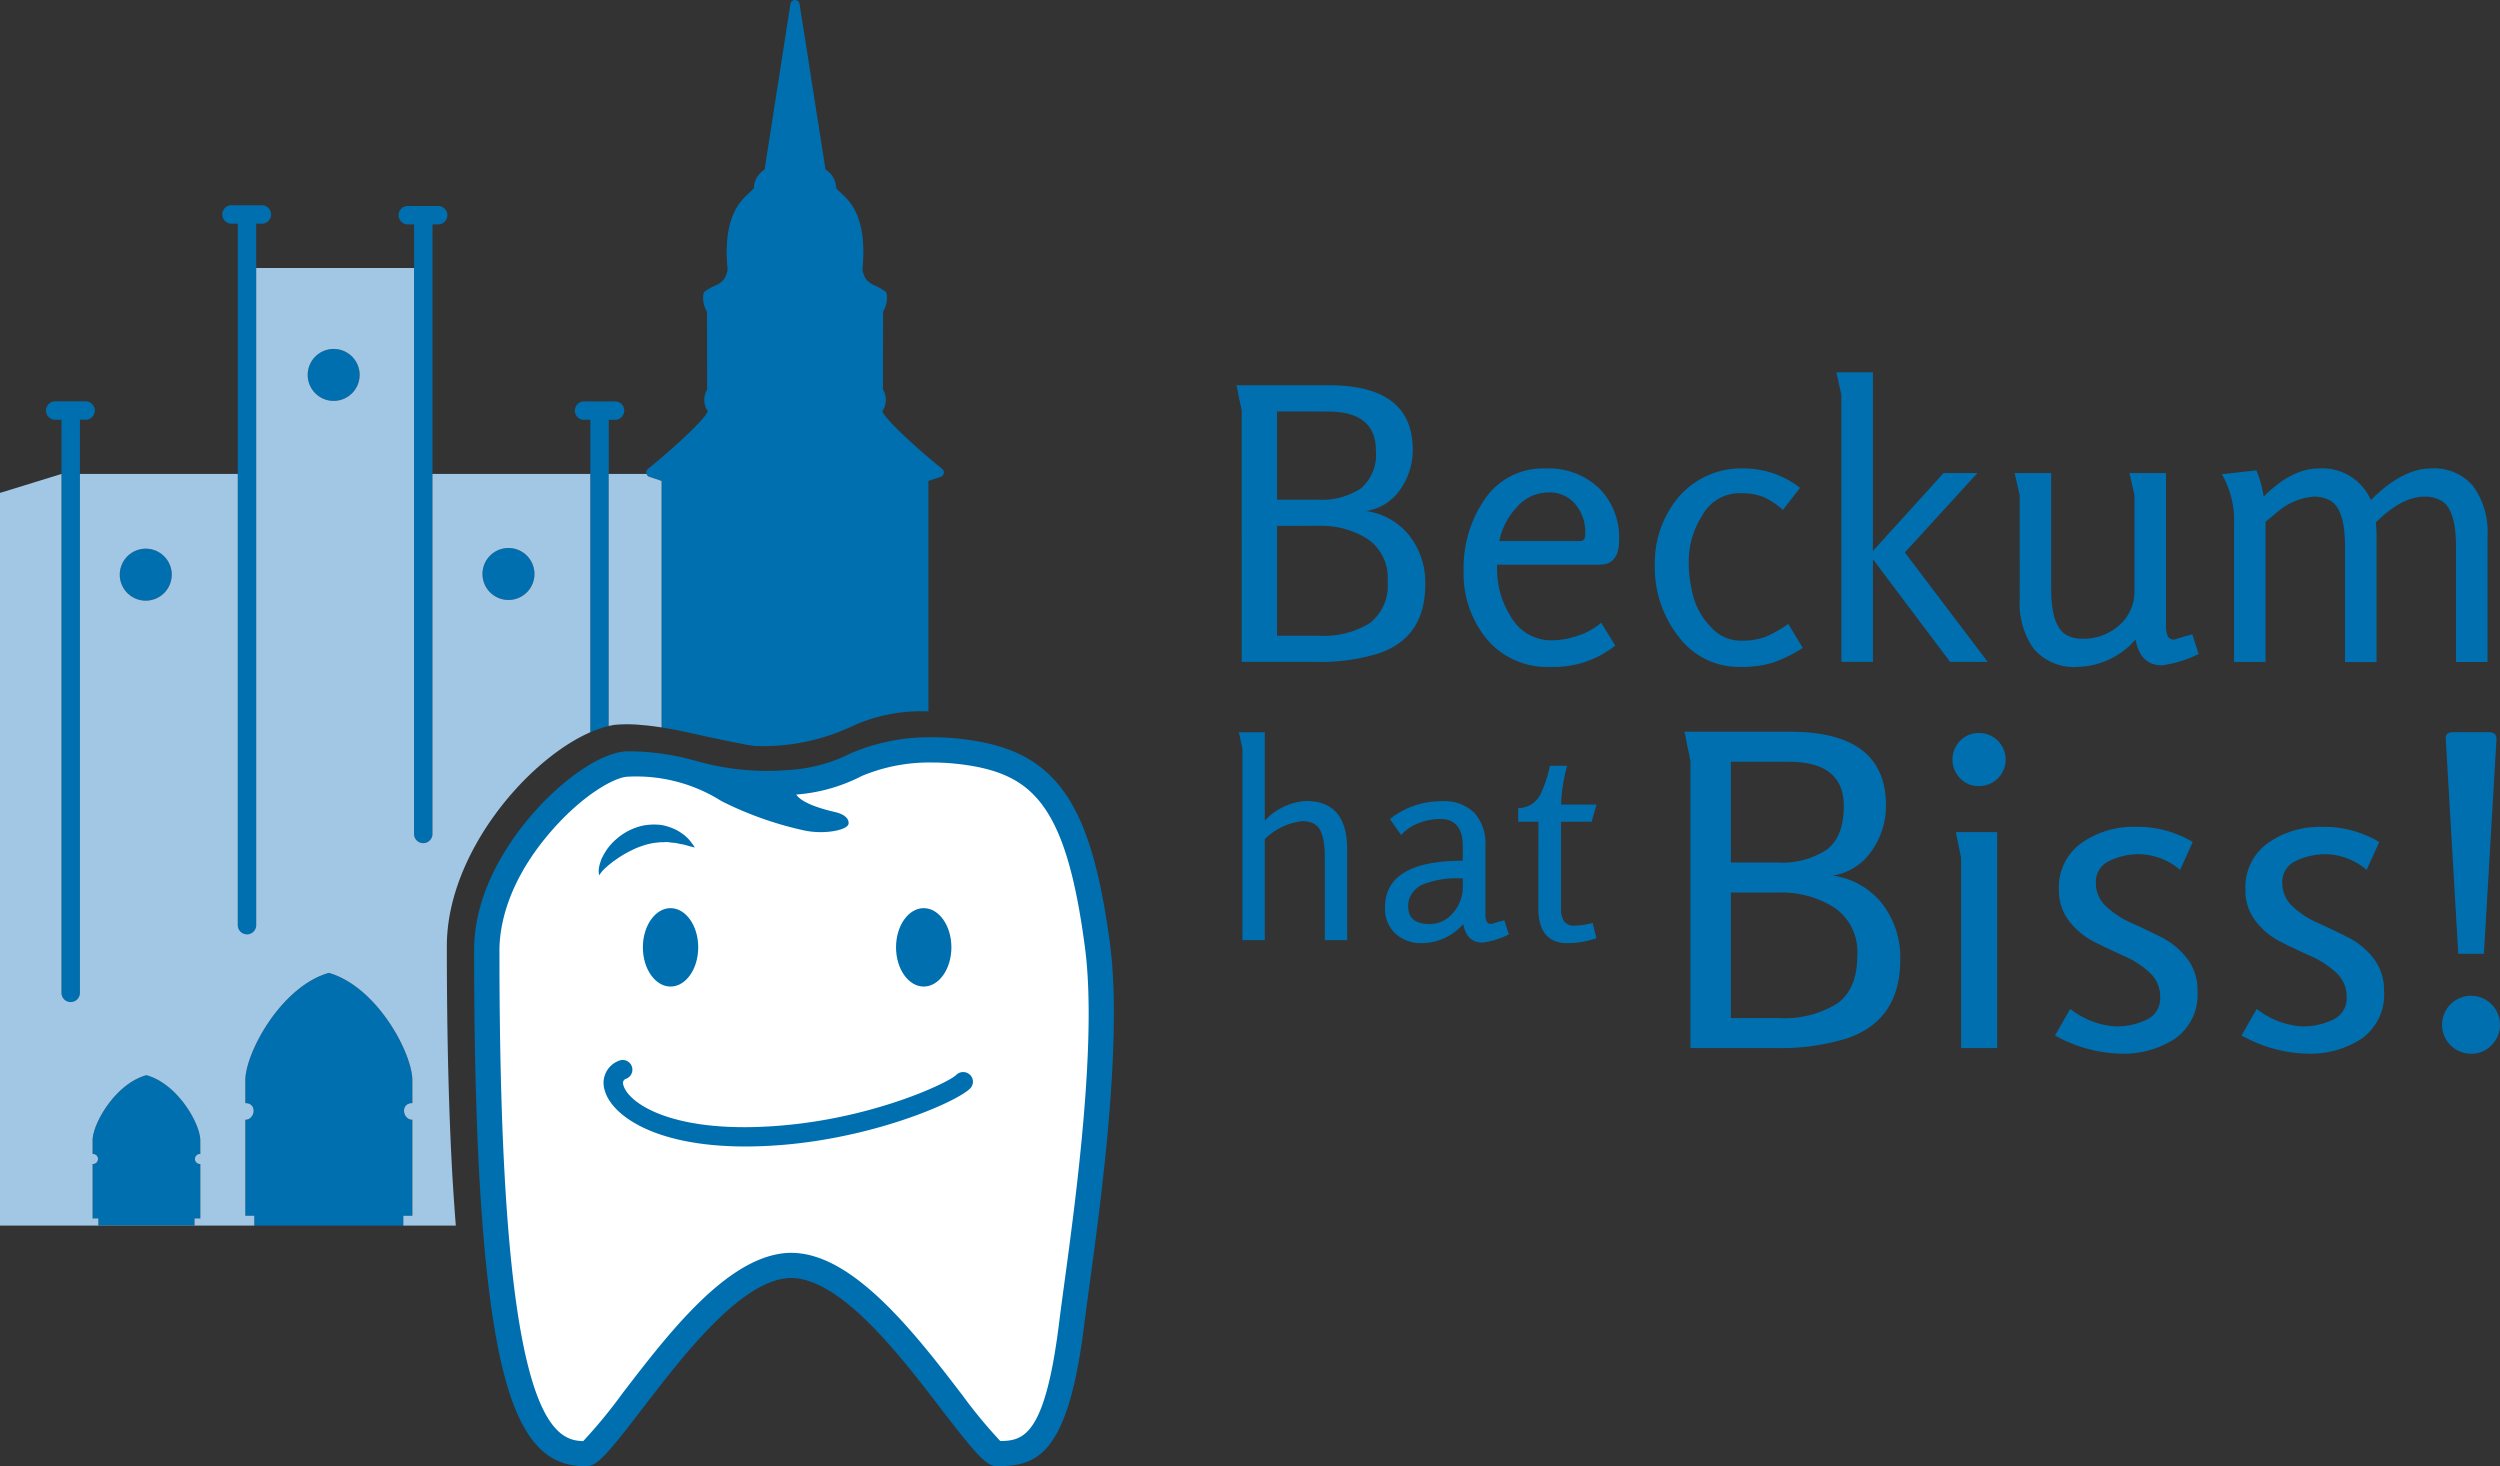
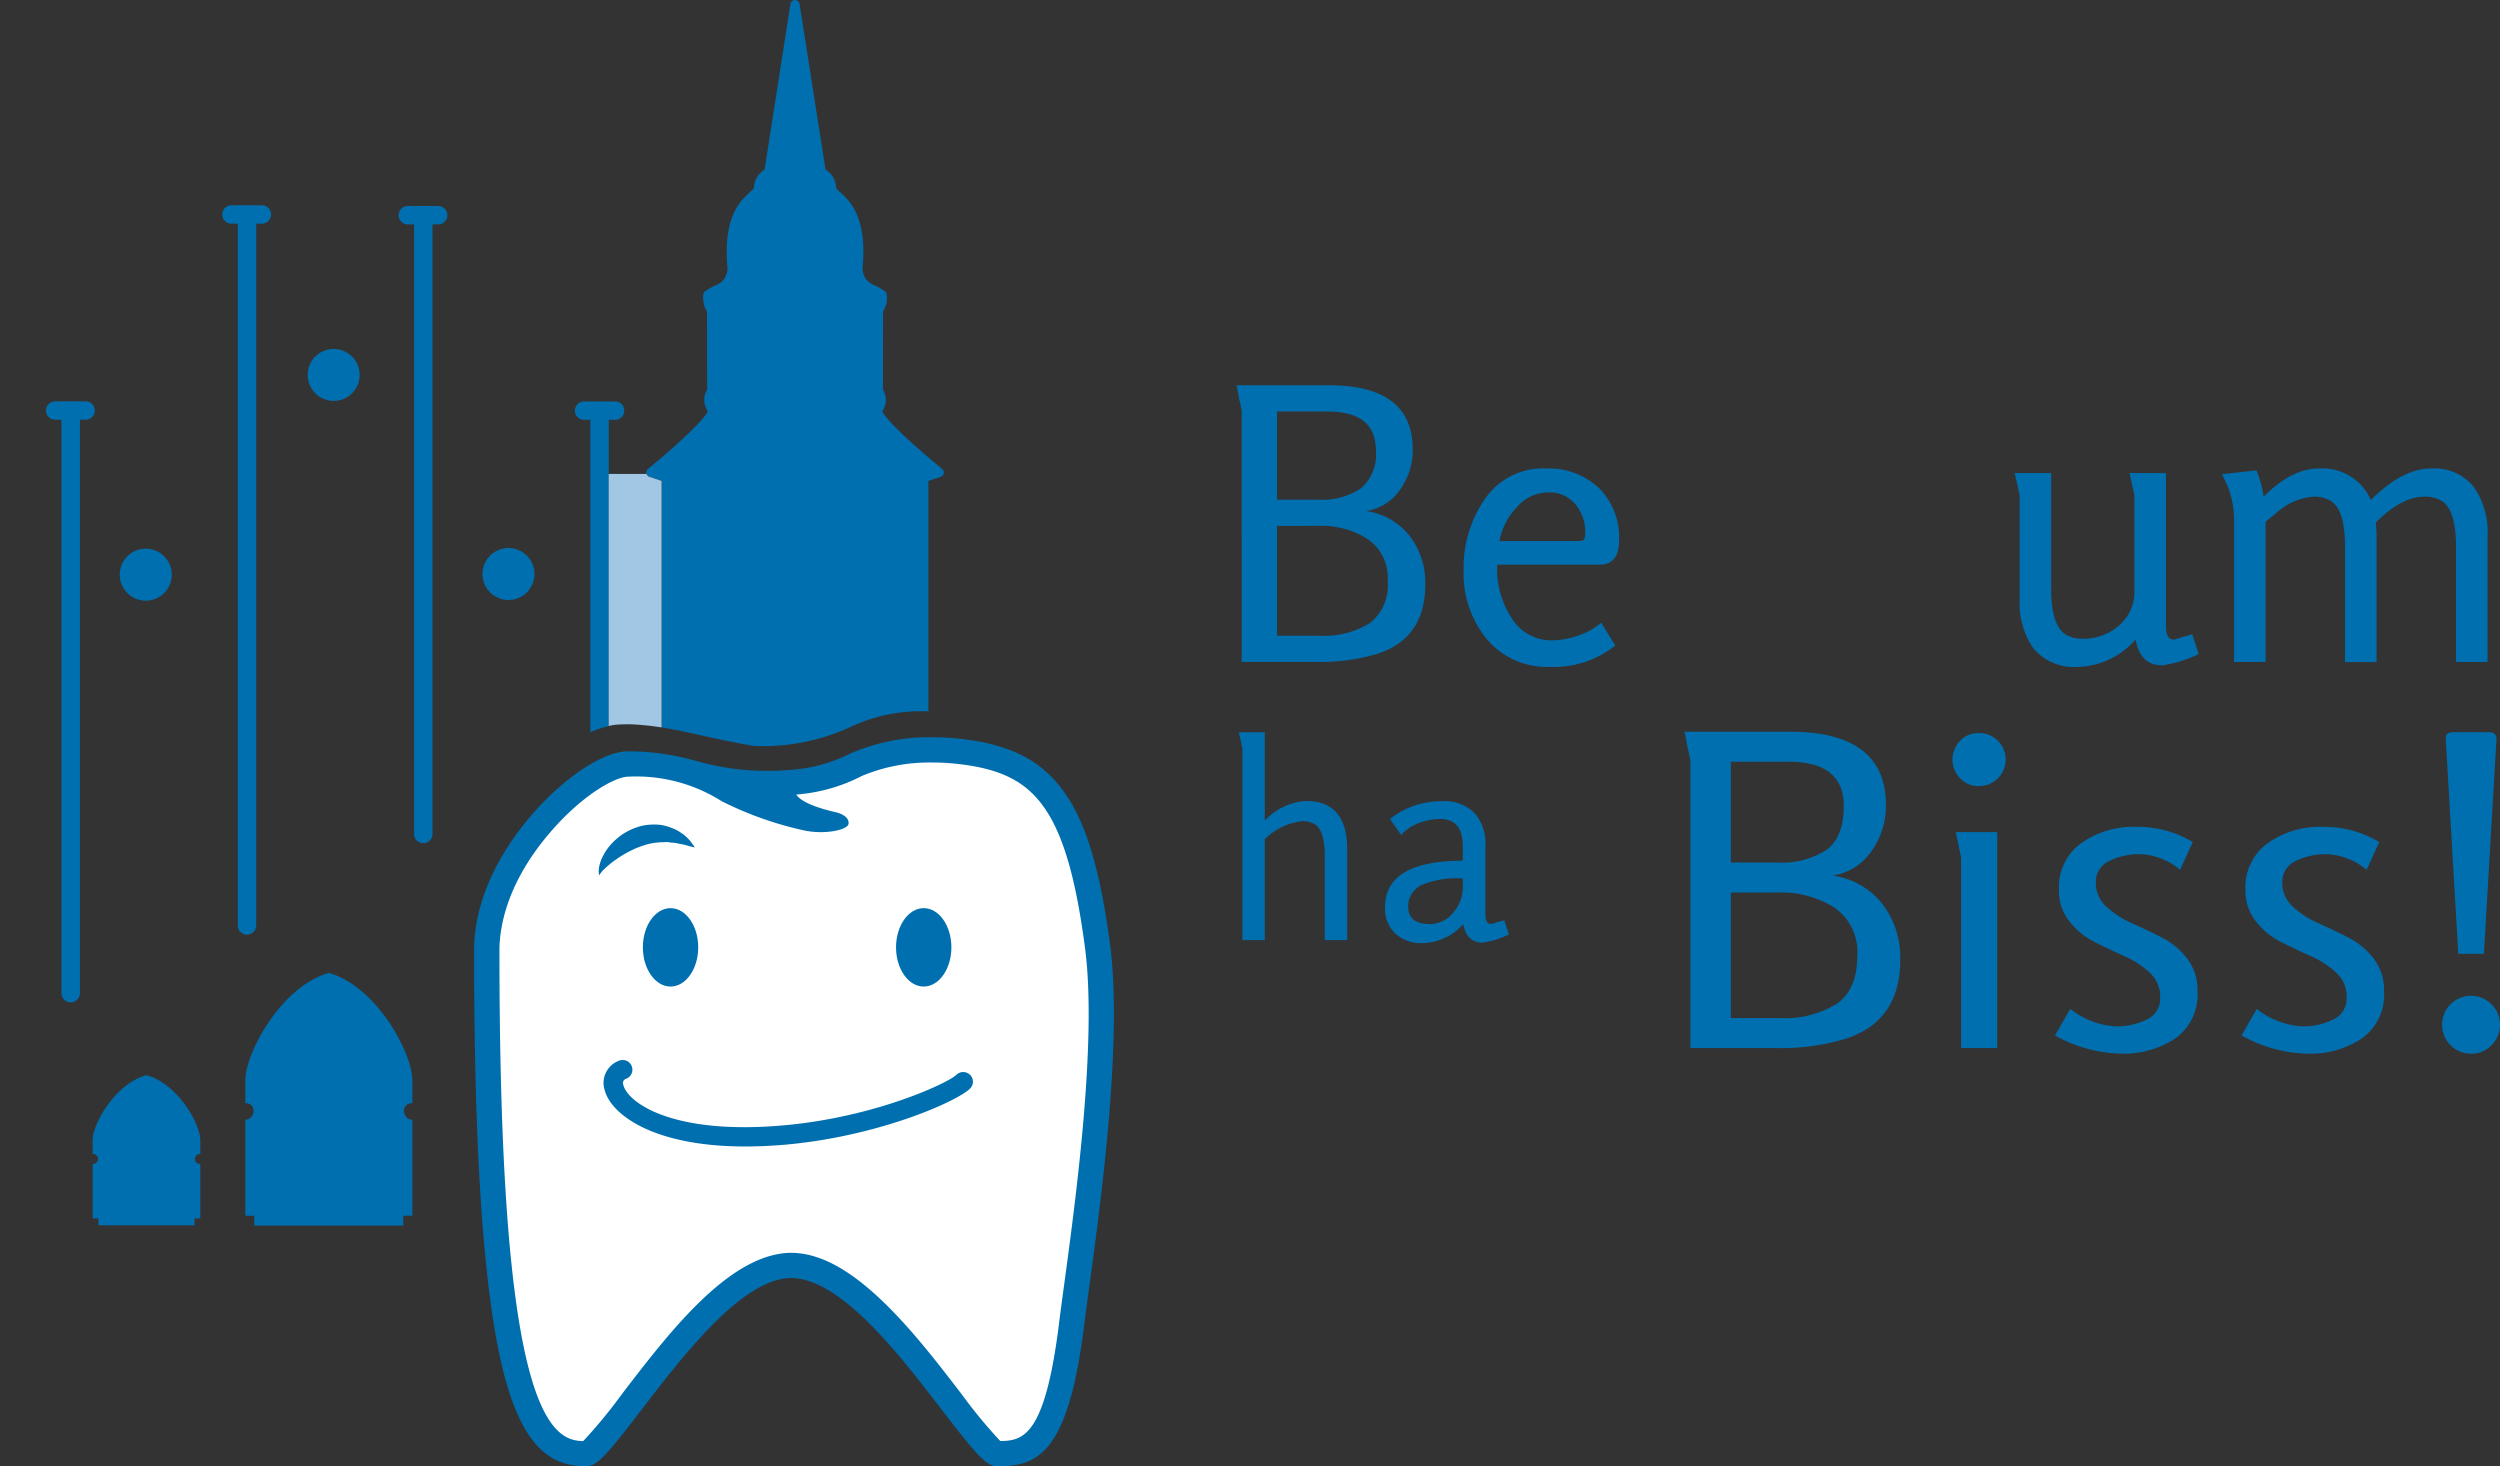
<svg xmlns="http://www.w3.org/2000/svg" id="Gruppe_20" data-name="Gruppe 20" width="241.657" height="141.734" viewBox="0 0 241.657 141.734">
  <rect x="0" y="0" width="241.657" height="141.734" fill="#333333" stroke="none" />
  <g id="Gruppe_14" data-name="Gruppe 14">
    <g id="Gruppe_7" data-name="Gruppe 7">
      <g id="Gruppe_2" data-name="Gruppe 2" transform="translate(4.476 19.84)">
        <g id="Gruppe_1" data-name="Gruppe 1">
          <path id="Pfad_1" data-name="Pfad 1" d="M14.154,103.929c-3.008.818-5.2,4.7-5.2,6.289v1.328a.485.485,0,1,1,0,.967v5.261h.56v.672H18.8v-.672h.563v-5.261a.485.485,0,1,1,0-.967v-1.328C19.364,108.632,17.167,104.747,14.154,103.929Z" transform="translate(-4.475 -19.839)" fill="#006fb0" />
          <path id="Pfad_2" data-name="Pfad 2" d="M39.859,117.513v-9.278c-.953,0-1.189-1.605,0-1.605v-2.2c0-2.611-3.4-9.045-8.077-10.393-4.665,1.348-8.071,7.782-8.071,10.393v2.2c1.186,0,.95,1.605,0,1.605v9.278h.869v.955h14.4v-.955Z" transform="translate(-4.475 -19.839)" fill="#006fb0" />
          <path id="Pfad_3" data-name="Pfad 3" d="M6.83,96.888A.89.89,0,0,0,7.724,96V40.573h.581a.889.889,0,0,0,0-1.777H5.365a.889.889,0,1,0,0,1.777h.576V96A.889.889,0,0,0,6.83,96.888Z" transform="translate(-4.475 -19.839)" fill="#006fb0" />
          <path id="Pfad_4" data-name="Pfad 4" d="M23.875,90.343a.888.888,0,0,0,.889-.889V21.622h.578a.892.892,0,0,0,0-1.783H22.407a.892.892,0,1,0,0,1.783h.576V89.454A.888.888,0,0,0,23.875,90.343Z" transform="translate(-4.475 -19.839)" fill="#006fb0" />
          <path id="Pfad_5" data-name="Pfad 5" d="M40.914,81.5a.883.883,0,0,0,.889-.887V21.692h.58a.891.891,0,0,0,0-1.781H39.449a.891.891,0,1,0,0,1.781h.576V80.614A.882.882,0,0,0,40.914,81.5Z" transform="translate(-4.475 -19.839)" fill="#006fb0" />
          <path id="Pfad_6" data-name="Pfad 6" d="M14.086,58.06a2.512,2.512,0,1,0-2.51-2.51A2.512,2.512,0,0,0,14.086,58.06Z" transform="translate(-4.475 -19.839)" fill="#006fb0" />
          <path id="Pfad_7" data-name="Pfad 7" d="M49.15,57.995a2.512,2.512,0,1,0-2.513-2.514A2.516,2.516,0,0,0,49.15,57.995Z" transform="translate(-4.475 -19.839)" fill="#006fb0" />
          <path id="Pfad_8" data-name="Pfad 8" d="M32.251,33.729a2.511,2.511,0,1,0,2.513,2.508A2.514,2.514,0,0,0,32.251,33.729Z" transform="translate(-4.475 -19.839)" fill="#006fb0" />
          <path id="Pfad_9" data-name="Pfad 9" d="M56.487,40.573h.576V70.78a10.1,10.1,0,0,1,1.783-.6v-29.6h.576a.889.889,0,1,0,0-1.777H56.487a.889.889,0,1,0,0,1.777Z" transform="translate(-4.475 -19.839)" fill="#006fb0" />
        </g>
      </g>
      <g id="Gruppe_4" data-name="Gruppe 4" transform="translate(45.837 71.268)">
        <g id="Gruppe_3" data-name="Gruppe 3" transform="translate(0.467 0.527)">
          <path id="Pfad_10" data-name="Pfad 10" d="M106.846,91.421c-.957-7.257-2.357-11.782-4.54-14.674s-5.166-4.34-9.97-4.832a23.181,23.181,0,0,0-2.371-.121,19.185,19.185,0,0,0-7.782,1.5,15.124,15.124,0,0,1-6.024,1.6,24.77,24.77,0,0,1-8.9-.911l.008.007a23.508,23.508,0,0,0-6.3-.865c-2.294,0-5.916,2.338-9,5.815C49.844,81.319,46.3,86.166,46.3,91.928c0,20.022.976,33.286,2.983,40.549,2,7.222,5.012,8.2,7.695,8.2a1.411,1.411,0,0,0,.159-.01c.921-.119,1.783-1.017,5.116-5.342l.04-.05c3.9-5.049,9.253-11.965,13.842-12.369.1-.009.215-.012.331-.012a5.522,5.522,0,0,1,1.568.248c.015.006.031.01.048.015,4.367,1.346,9.2,7.6,12.725,12.168l.09.113c3.278,4.232,4.123,5.112,5.033,5.229a1.368,1.368,0,0,0,.154.01c3.768,0,6.771-.984,8.3-13.373.107-.869.266-2.029.449-3.37C105.961,115.757,108.043,100.547,106.846,91.421Z" transform="translate(-46.303 -71.794)" fill="#fff" />
        </g>
        <path id="Pfad_11" data-name="Pfad 11" d="M107.306,91.347c-.972-7.428-2.393-12.057-4.61-15.016s-5.247-4.439-10.122-4.943c-.8-.08-1.606-.121-2.407-.121a19.277,19.277,0,0,0-7.9,1.535,15.3,15.3,0,0,1-6.119,1.635A24.968,24.968,0,0,1,67.11,73.5l0,.008a23.72,23.72,0,0,0-6.4-.885c-2.332,0-6.006,2.391-9.144,5.949-2.141,2.432-5.739,7.391-5.739,13.285,0,20.485.99,34.055,3.029,41.485,2.029,7.39,5.091,8.386,7.815,8.386.054,0,.108,0,.159-.009.935-.123,1.809-1.043,5.193-5.467l.041-.051c3.968-5.166,9.4-12.242,14.053-12.652.107-.01.223-.016.337-.016a5.477,5.477,0,0,1,1.59.254c.019.006.034.014.05.018,4.437,1.375,9.341,7.773,12.923,12.447l.088.117c3.33,4.328,4.19,5.229,5.113,5.35a1.558,1.558,0,0,0,.156.009c3.823,0,6.875-1.005,8.427-13.681.11-.889.271-2.076.459-3.449C106.407,116.241,108.521,100.681,107.306,91.347Zm-4.456,32.927c-.188,1.381-.349,2.577-.461,3.479-1.353,11.037-3.453,11.519-5.7,11.539a47.681,47.681,0,0,1-3.64-4.4l-.088-.116c-3.775-4.927-8.943-11.669-14.113-13.287a7.841,7.841,0,0,0-2.386-.388c-.188,0-.373.009-.552.025-5.725.506-11.3,7.764-15.773,13.6l-.039.054a48.382,48.382,0,0,1-3.724,4.52c-1.385-.033-3.474-.467-5.153-6.59-1.984-7.217-2.945-20.576-2.945-40.84,0-2.185.666-6.607,5.129-11.67,3.115-3.535,6.151-5.125,7.313-5.125a15.416,15.416,0,0,1,9.028,2.364A33.651,33.651,0,0,0,77.7,80.265c1.978.435,4.253-.028,4.323-.643s-.654-.978-1.261-1.117c-2.954-.676-3.6-1.412-3.784-1.68a.145.145,0,0,0,.009-.025A16.479,16.479,0,0,0,83.321,75a16.875,16.875,0,0,1,6.846-1.293,21,21,0,0,1,2.158.109c4.185.43,6.623,1.582,8.418,3.977,1.95,2.605,3.228,6.883,4.141,13.867C106.06,100.673,103.971,116.026,102.85,124.274Z" transform="translate(-45.836 -71.267)" fill="#006fb0" />
      </g>
      <g id="Gruppe_5" data-name="Gruppe 5" transform="translate(62.465)">
        <path id="Pfad_12" data-name="Pfad 12" d="M62.506,45.812a.541.541,0,0,0,.1.166.453.453,0,0,0,.166.109l1.187.4V70.315c1.392.225,2.788.534,3.389.67.874.2,5,1.088,5.63,1.121a20.174,20.174,0,0,0,9.213-1.826,15.874,15.874,0,0,1,7.378-1.519h.173V46.487l1.187-.4a.444.444,0,0,0,.139-.766c-2.656-2.154-5.566-4.849-5.781-5.586a1.925,1.925,0,0,0,.059-2.078l.014-7.537a2.571,2.571,0,0,0,.347-1.709.4.4,0,0,0-.181-.273,6.447,6.447,0,0,0-.966-.547,1.975,1.975,0,0,1-.843-.6,2.367,2.367,0,0,1-.354-.93c.5-5.06-1.206-6.621-2.124-7.459-.156-.14-.415-.38-.415-.451a2.164,2.164,0,0,0-1.03-1.763L77.286.376a.445.445,0,0,0-.879,0l-2.5,16.016a2.167,2.167,0,0,0-1.035,1.763c0,.071-.254.311-.413.451-.915.838-2.624,2.4-2.126,7.459a2.429,2.429,0,0,1-.352.93,1.966,1.966,0,0,1-.844.6,6.655,6.655,0,0,0-.967.547.419.419,0,0,0-.179.273,2.558,2.558,0,0,0,.35,1.709l.014,7.537a1.911,1.911,0,0,0,.059,2.078c-.22.737-3.128,3.432-5.781,5.586a.464.464,0,0,0-.164.424C62.478,45.771,62.5,45.788,62.506,45.812Z" transform="translate(-62.464 0.001)" fill="#006fb0" />
      </g>
      <g id="Gruppe_6" data-name="Gruppe 6" transform="translate(0 25.908)">
-         <path id="Pfad_13" data-name="Pfad 13" d="M38.984,117.513v.955h5.075q-.162-2.048-.3-4.287c-.374-6.313-.567-13.959-.567-22.733,0-8.945,7.757-18,13.867-20.668V45.812H41.8v34.8a.889.889,0,0,1-1.778,0V25.907H24.764V89.454a.891.891,0,0,1-1.781,0V45.812H7.724V96a.892.892,0,0,1-1.783,0V45.812L0,47.644v70.824H24.58v-.955h-.869v-9.278c.95,0,1.186-1.605,0-1.605v-2.2c0-2.611,3.406-9.045,8.071-10.393,4.673,1.348,8.077,7.782,8.077,10.393v2.2c-1.189,0-.953,1.605,0,1.605v9.278ZM49.15,52.97a2.512,2.512,0,1,1-2.513,2.511A2.513,2.513,0,0,1,49.15,52.97Zm-35.064.066a2.512,2.512,0,1,1-2.51,2.514A2.515,2.515,0,0,1,14.086,53.036Zm5.278,58.51a.485.485,0,1,0,0,.967v5.261H18.8v.672H9.509v-.672h-.56v-5.261a.485.485,0,1,0,0-.967v-1.328c0-1.586,2.2-5.471,5.2-6.289,3.013.818,5.21,4.7,5.21,6.289ZM32.251,38.751a2.511,2.511,0,1,1,2.513-2.514A2.517,2.517,0,0,1,32.251,38.751Z" transform="translate(0.001 -25.907)" fill="#a1c7e5" />
        <path id="Pfad_14" data-name="Pfad 14" d="M59.4,70.065a13.717,13.717,0,0,1,2.7.024c.565.041,1.206.125,1.849.226V46.487l-1.187-.4a.371.371,0,0,1-.166-.109.541.541,0,0,1-.1-.166h-3.66V70.175C59.034,70.13,59.22,70.1,59.4,70.065Z" transform="translate(0.001 -25.907)" fill="#a1c7e5" />
      </g>
    </g>
    <g id="Gruppe_9" data-name="Gruppe 9" transform="translate(119.511 35.99)">
      <g id="Gruppe_8" data-name="Gruppe 8">
        <path id="Pfad_15" data-name="Pfad 15" d="M119.51,37.239h8.928q8.116,0,8.119,6.209a6.575,6.575,0,0,1-1.231,3.895,4.838,4.838,0,0,1-3.289,2.054,6.469,6.469,0,0,1,4.207,2.391,7.392,7.392,0,0,1,1.525,4.7q0,5.177-4.555,6.684a18.857,18.857,0,0,1-5.916.808h-7.273V39.665a2.464,2.464,0,0,1-.073-.369l-.185-.809-.147-.808A2.915,2.915,0,0,0,119.51,37.239Zm3.93,2.535V48.3h3.931a6.875,6.875,0,0,0,4.17-1.084,4.318,4.318,0,0,0,1.453-3.692q0-3.747-4.668-3.748Zm0,11.057V61.448h4.078a8.407,8.407,0,0,0,4.885-1.213,4.582,4.582,0,0,0,1.729-4.041,4.526,4.526,0,0,0-1.948-4.1,8.355,8.355,0,0,0-4.666-1.268Z" transform="translate(-119.51 -35.989)" fill="#006fb0" />
        <path id="Pfad_16" data-name="Pfad 16" d="M149.835,64.462a7.592,7.592,0,0,1-6.1-2.664,9.961,9.961,0,0,1-2.258-6.668,11.632,11.632,0,0,1,2.078-6.926,6.767,6.767,0,0,1,5.859-2.92,7.074,7.074,0,0,1,5.142,1.893,6.719,6.719,0,0,1,1.948,5.051q0,2.352-1.875,2.351h-9.917v.369a8.525,8.525,0,0,0,1.411,4.791,4.445,4.445,0,0,0,3.913,2.153,7.7,7.7,0,0,0,2.537-.463,6.533,6.533,0,0,0,2.2-1.231l1.361,2.2A9.492,9.492,0,0,1,149.835,64.462Zm-4.9-12.16h7.675c.269,0,.443-.055.515-.166a1.171,1.171,0,0,0,.11-.606,4.2,4.2,0,0,0-.954-2.791,3.264,3.264,0,0,0-2.644-1.14A4.047,4.047,0,0,0,146.6,49.05,6.45,6.45,0,0,0,144.933,52.3Z" transform="translate(-119.51 -35.989)" fill="#006fb0" />
-         <path id="Pfad_17" data-name="Pfad 17" d="M162.26,61.542a10.789,10.789,0,0,1-2.3-6.871,9.881,9.881,0,0,1,2.334-6.666,8,8,0,0,1,6.411-2.721,8.769,8.769,0,0,1,5.288,1.875l-1.65,2.129a7.451,7.451,0,0,0-1.929-1.267,5.921,5.921,0,0,0-2.188-.348,4.091,4.091,0,0,0-3.691,2.168,8.265,8.265,0,0,0-1.3,4.279,12.757,12.757,0,0,0,.5,3.729,6.787,6.787,0,0,0,1.726,2.847,3.807,3.807,0,0,0,2.754,1.231,6.706,6.706,0,0,0,2.446-.367,12.081,12.081,0,0,0,2.2-1.248l1.4,2.312a13.648,13.648,0,0,1-2.9,1.432,10.252,10.252,0,0,1-3.125.406A7.245,7.245,0,0,1,162.26,61.542Z" transform="translate(-119.51 -35.989)" fill="#006fb0" />
-         <path id="Pfad_18" data-name="Pfad 18" d="M177.989,38.157l-.478-2.168h3.53V53.255l6.831-7.529h3.271L184.127,53.4l8.008,10.578H188.5l-7.456-9.919v9.919h-3.052Z" transform="translate(-119.51 -35.989)" fill="#006fb0" />
        <path id="Pfad_19" data-name="Pfad 19" d="M195.226,47.892l-.479-2.166h3.525v11.24q0,3.455,1.4,4.373a3.113,3.113,0,0,0,1.65.4,5.146,5.146,0,0,0,3.531-1.3,4.3,4.3,0,0,0,1.469-3.362V47.892l-.478-2.166h3.525V60.421a2.492,2.492,0,0,0,.166,1.064.648.648,0,0,0,.645.33.478.478,0,0,0,.107-.017.637.637,0,0,0,.147-.057l.59-.181.552-.147a2.2,2.2,0,0,0,.327-.111l.625,1.91a11.329,11.329,0,0,1-3.525,1.1q-2.132,0-2.573-2.5a7.637,7.637,0,0,1-5.528,2.647,5.129,5.129,0,0,1-4.316-1.746,7.554,7.554,0,0,1-1.357-4.758Z" transform="translate(-119.51 -35.989)" fill="#006fb0" />
        <path id="Pfad_20" data-name="Pfad 20" d="M214.771,45.837l3.34-.369a10.592,10.592,0,0,1,.7,2.537q2.717-2.723,5.327-2.721a5.11,5.11,0,0,1,5.035,3.049q3.047-3.047,5.805-3.049a4.887,4.887,0,0,1,4.111,1.746,7.536,7.536,0,0,1,1.363,4.758v12.2H237.4V52.78q0-3.526-1.4-4.373a3.113,3.113,0,0,0-1.65-.4q-2.2,0-4.7,2.5c.049.541.073.967.073,1.287v12.2h-3.051V52.78q0-3.526-1.393-4.373a3.144,3.144,0,0,0-1.655-.4,6.1,6.1,0,0,0-3.638,1.615l-.991.809V63.983h-3.047V50.722A8.975,8.975,0,0,0,214.771,45.837Z" transform="translate(-119.51 -35.989)" fill="#006fb0" />
      </g>
    </g>
    <g id="Gruppe_11" data-name="Gruppe 11" transform="translate(162.812 70.732)">
      <g id="Gruppe_10" data-name="Gruppe 10">
        <path id="Pfad_21" data-name="Pfad 21" d="M162.811,70.731h10.207q9.28,0,9.281,7.1a7.492,7.492,0,0,1-1.406,4.451,5.553,5.553,0,0,1-3.76,2.354,7.365,7.365,0,0,1,4.809,2.728,8.462,8.462,0,0,1,1.743,5.377q0,5.922-5.208,7.643a21.578,21.578,0,0,1-6.762.924H163.4V73.5a2.359,2.359,0,0,1-.083-.42l-.21-.926-.171-.922A2.9,2.9,0,0,0,162.811,70.731Zm4.495,2.9v9.742H171.8a7.878,7.878,0,0,0,4.768-1.236q1.659-1.239,1.658-4.223,0-4.283-5.332-4.283Zm0,12.642V98.409h4.661a9.641,9.641,0,0,0,5.588-1.385q1.97-1.385,1.972-4.621a5.169,5.169,0,0,0-2.226-4.681,9.556,9.556,0,0,0-5.334-1.45Z" transform="translate(-162.811 -70.731)" fill="#006fb0" />
        <path id="Pfad_22" data-name="Pfad 22" d="M189.464,75.226a2.586,2.586,0,0,1,0-3.612,2.392,2.392,0,0,1,1.785-.756,2.563,2.563,0,1,1,.021,5.125A2.418,2.418,0,0,1,189.464,75.226Zm.1,7.685-.506-2.478h3.993v20.875h-3.487Z" transform="translate(-162.811 -70.731)" fill="#006fb0" />
-         <path id="Pfad_23" data-name="Pfad 23" d="M198.643,100.089l1.47-2.561a7.919,7.919,0,0,0,4.307,1.68,6.61,6.61,0,0,0,3.13-.672,2.239,2.239,0,0,0,1.26-2.121,3.134,3.134,0,0,0-1.011-2.394,8.8,8.8,0,0,0-2.456-1.6q-1.45-.651-2.876-1.363a7.161,7.161,0,0,1-2.437-2,4.766,4.766,0,0,1-1.011-3.046,5.253,5.253,0,0,1,2.164-4.514,8.734,8.734,0,0,1,5.273-1.574,10.328,10.328,0,0,1,5.5,1.468l-1.221,2.69a6.3,6.3,0,0,0-3.8-1.512,6.494,6.494,0,0,0-3.086.672,2.189,2.189,0,0,0-1.259,2.057,3.062,3.062,0,0,0,1.006,2.332,8.765,8.765,0,0,0,2.456,1.593q1.449.654,2.9,1.387a7.224,7.224,0,0,1,2.456,2.037,4.917,4.917,0,0,1,1.006,3.108,5.213,5.213,0,0,1-2.139,4.621,9.03,9.03,0,0,1-5.229,1.47A13.608,13.608,0,0,1,198.643,100.089Z" transform="translate(-162.811 -70.731)" fill="#006fb0" />
+         <path id="Pfad_23" data-name="Pfad 23" d="M198.643,100.089l1.47-2.561a7.919,7.919,0,0,0,4.307,1.68,6.61,6.61,0,0,0,3.13-.672,2.239,2.239,0,0,0,1.26-2.121,3.134,3.134,0,0,0-1.011-2.394,8.8,8.8,0,0,0-2.456-1.6q-1.45-.651-2.876-1.363a7.161,7.161,0,0,1-2.437-2,4.766,4.766,0,0,1-1.011-3.046,5.253,5.253,0,0,1,2.164-4.514,8.734,8.734,0,0,1,5.273-1.574,10.328,10.328,0,0,1,5.5,1.468l-1.221,2.69a6.3,6.3,0,0,0-3.8-1.512,6.494,6.494,0,0,0-3.086.672,2.189,2.189,0,0,0-1.259,2.057,3.062,3.062,0,0,0,1.006,2.332,8.765,8.765,0,0,0,2.456,1.593q1.449.654,2.9,1.387a7.224,7.224,0,0,1,2.456,2.037,4.917,4.917,0,0,1,1.006,3.108,5.213,5.213,0,0,1-2.139,4.621,9.03,9.03,0,0,1-5.229,1.47A13.608,13.608,0,0,1,198.643,100.089" transform="translate(-162.811 -70.731)" fill="#006fb0" />
        <path id="Pfad_24" data-name="Pfad 24" d="M216.671,100.089l1.47-2.561a7.889,7.889,0,0,0,4.306,1.68,6.589,6.589,0,0,0,3.125-.672,2.239,2.239,0,0,0,1.26-2.121,3.13,3.13,0,0,0-1.006-2.394,8.876,8.876,0,0,0-2.456-1.6c-.967-.434-1.929-.889-2.876-1.363a7.111,7.111,0,0,1-2.436-2,4.766,4.766,0,0,1-1.011-3.046A5.252,5.252,0,0,1,219.21,81.5a8.713,8.713,0,0,1,5.273-1.574,10.318,10.318,0,0,1,5.5,1.468l-1.22,2.69a6.313,6.313,0,0,0-3.8-1.512,6.512,6.512,0,0,0-3.091.672,2.188,2.188,0,0,0-1.26,2.057,3.066,3.066,0,0,0,1.011,2.332,8.708,8.708,0,0,0,2.456,1.593c.967.436,1.935.9,2.9,1.387a7.231,7.231,0,0,1,2.461,2.037,4.941,4.941,0,0,1,1.006,3.108,5.208,5.208,0,0,1-2.142,4.621,9.009,9.009,0,0,1-5.226,1.47A13.607,13.607,0,0,1,216.671,100.089Z" transform="translate(-162.811 -70.731)" fill="#006fb0" />
        <path id="Pfad_25" data-name="Pfad 25" d="M238.883,101.854a2.8,2.8,0,1,1,1.953-.82A2.665,2.665,0,0,1,238.883,101.854Zm-1.26-9.66L236.408,71.36c0-.39.235-.586.713-.586h3.441c.5,0,.758.211.758.631L240.1,92.194Z" transform="translate(-162.811 -70.731)" fill="#006fb0" />
      </g>
    </g>
    <g id="Gruppe_13" data-name="Gruppe 13" transform="translate(119.753 70.781)">
      <g id="Gruppe_12" data-name="Gruppe 12">
        <path id="Pfad_26" data-name="Pfad 26" d="M120.094,72.337l-.342-1.557h2.505v8.545a5.944,5.944,0,0,1,3.984-1.9q3.978,0,3.98,4.668v8.783h-2.163v-8.07q0-2.535-.975-3.139a2.293,2.293,0,0,0-1.213-.291,6.092,6.092,0,0,0-3.613,1.74v9.76h-2.163Z" transform="translate(-119.752 -70.78)" fill="#006fb0" />
        <path id="Pfad_27" data-name="Pfad 27" d="M145.848,90.321a8.093,8.093,0,0,1-2.532.791q-1.555,0-1.873-1.795a5.363,5.363,0,0,1-3.955,1.848,3.7,3.7,0,0,1-2.609-.922,3.271,3.271,0,0,1-1-2.531q0-4.512,7.518-4.51V81.8c0-1.758-.733-2.637-2.19-2.637a5.8,5.8,0,0,0-2.083.406,4.192,4.192,0,0,0-1.689,1.149l-1.079-1.555a7.934,7.934,0,0,1,5.034-1.715,4.109,4.109,0,0,1,3.125,1.121,4.46,4.46,0,0,1,1.069,3.2v6.541a1.834,1.834,0,0,0,.117.764.47.47,0,0,0,.464.236l.21-.05.371-.133.42-.1a.782.782,0,0,0,.239-.082Zm-9.729-2.691c0,1.127.693,1.687,2.08,1.687a2.858,2.858,0,0,0,2.271-1.093,3.72,3.72,0,0,0,.923-2.465v-.844a8.87,8.87,0,0,0-3.985.633,2.5,2.5,0,0,0-.908.791A2.143,2.143,0,0,0,136.119,87.63Z" transform="translate(-119.752 -70.78)" fill="#006fb0" />
-         <path id="Pfad_28" data-name="Pfad 28" d="M148.707,79.431h-1.953V78.112a2.406,2.406,0,0,0,2.217-1.478,11.726,11.726,0,0,0,.844-2.61h1.661a16.867,16.867,0,0,0-.582,3.747h3.428l-.473,1.66h-2.955v8.384a2.125,2.125,0,0,0,.3,1.254,1.165,1.165,0,0,0,1,.407,7.492,7.492,0,0,0,1.753-.264l.368,1.478a8.853,8.853,0,0,1-2.822.475q-2.79,0-2.793-3.4Z" transform="translate(-119.752 -70.78)" fill="#006fb0" />
      </g>
    </g>
  </g>
  <path id="Pfad_29" data-name="Pfad 29" d="M67.491,91.571c0,2.092-1.2,3.791-2.676,3.791s-2.675-1.7-2.675-3.791,1.2-3.789,2.675-3.789S67.491,89.479,67.491,91.571Z" transform="translate(0.001 0.001)" fill="#006fb0" />
  <path id="Pfad_30" data-name="Pfad 30" d="M91.964,91.571c0,2.092-1.2,3.791-2.676,3.791s-2.676-1.7-2.676-3.791,1.2-3.789,2.676-3.789S91.964,89.479,91.964,91.571Z" transform="translate(0.001 0.001)" fill="#006fb0" />
  <g id="Gruppe_15" data-name="Gruppe 15" transform="translate(58.352 102.462)">
    <path id="Pfad_31" data-name="Pfad 31" d="M72.037,110.821c-8.931,0-13.032-3.123-13.608-5.517a2.282,2.282,0,0,1,1.411-2.776.938.938,0,0,1,.7,1.741.431.431,0,0,0-.286.6c.408,1.7,4.751,4.889,15.589,3.9,8.874-.809,15.823-4.108,16.587-4.864a.951.951,0,0,1,1.324-.019.923.923,0,0,1,.048,1.3c-1.126,1.213-8.753,4.629-17.791,5.451C74.592,110.763,73.268,110.821,72.037,110.821Z" transform="translate(-58.351 -102.461)" fill="#006fb0" />
  </g>
  <g id="Gruppe_16" data-name="Gruppe 16" transform="translate(57.865 79.701)">
    <path id="Pfad_32" data-name="Pfad 32" d="M57.913,84.618l-.017-.135a1.344,1.344,0,0,1-.023-.382,2.6,2.6,0,0,1,.121-.627,3.2,3.2,0,0,1,.3-.746,5.338,5.338,0,0,1,1.237-1.579,5.638,5.638,0,0,1,.929-.683,5.845,5.845,0,0,1,1.1-.5,4.828,4.828,0,0,1,1.2-.246,5.484,5.484,0,0,1,1.191.029,5.277,5.277,0,0,1,1.06.312,3.971,3.971,0,0,1,.848.459,3.813,3.813,0,0,1,1.007.971,5.06,5.06,0,0,1,.295.428s-.2-.039-.506-.123c-.149-.041-.33-.094-.536-.153-.214-.037-.447-.074-.684-.134s-.512-.041-.77-.094-.548.018-.822-.006c-.281.043-.565.043-.848.111a5.729,5.729,0,0,0-.852.225,8.283,8.283,0,0,0-.839.322c-.268.139-.545.256-.8.412-.263.137-.5.3-.742.446-.21.174-.457.3-.638.467a7.747,7.747,0,0,0-.907.81A4.523,4.523,0,0,0,57.913,84.618Z" transform="translate(-57.864 -79.7)" fill="#006fb0" />
  </g>
</svg>